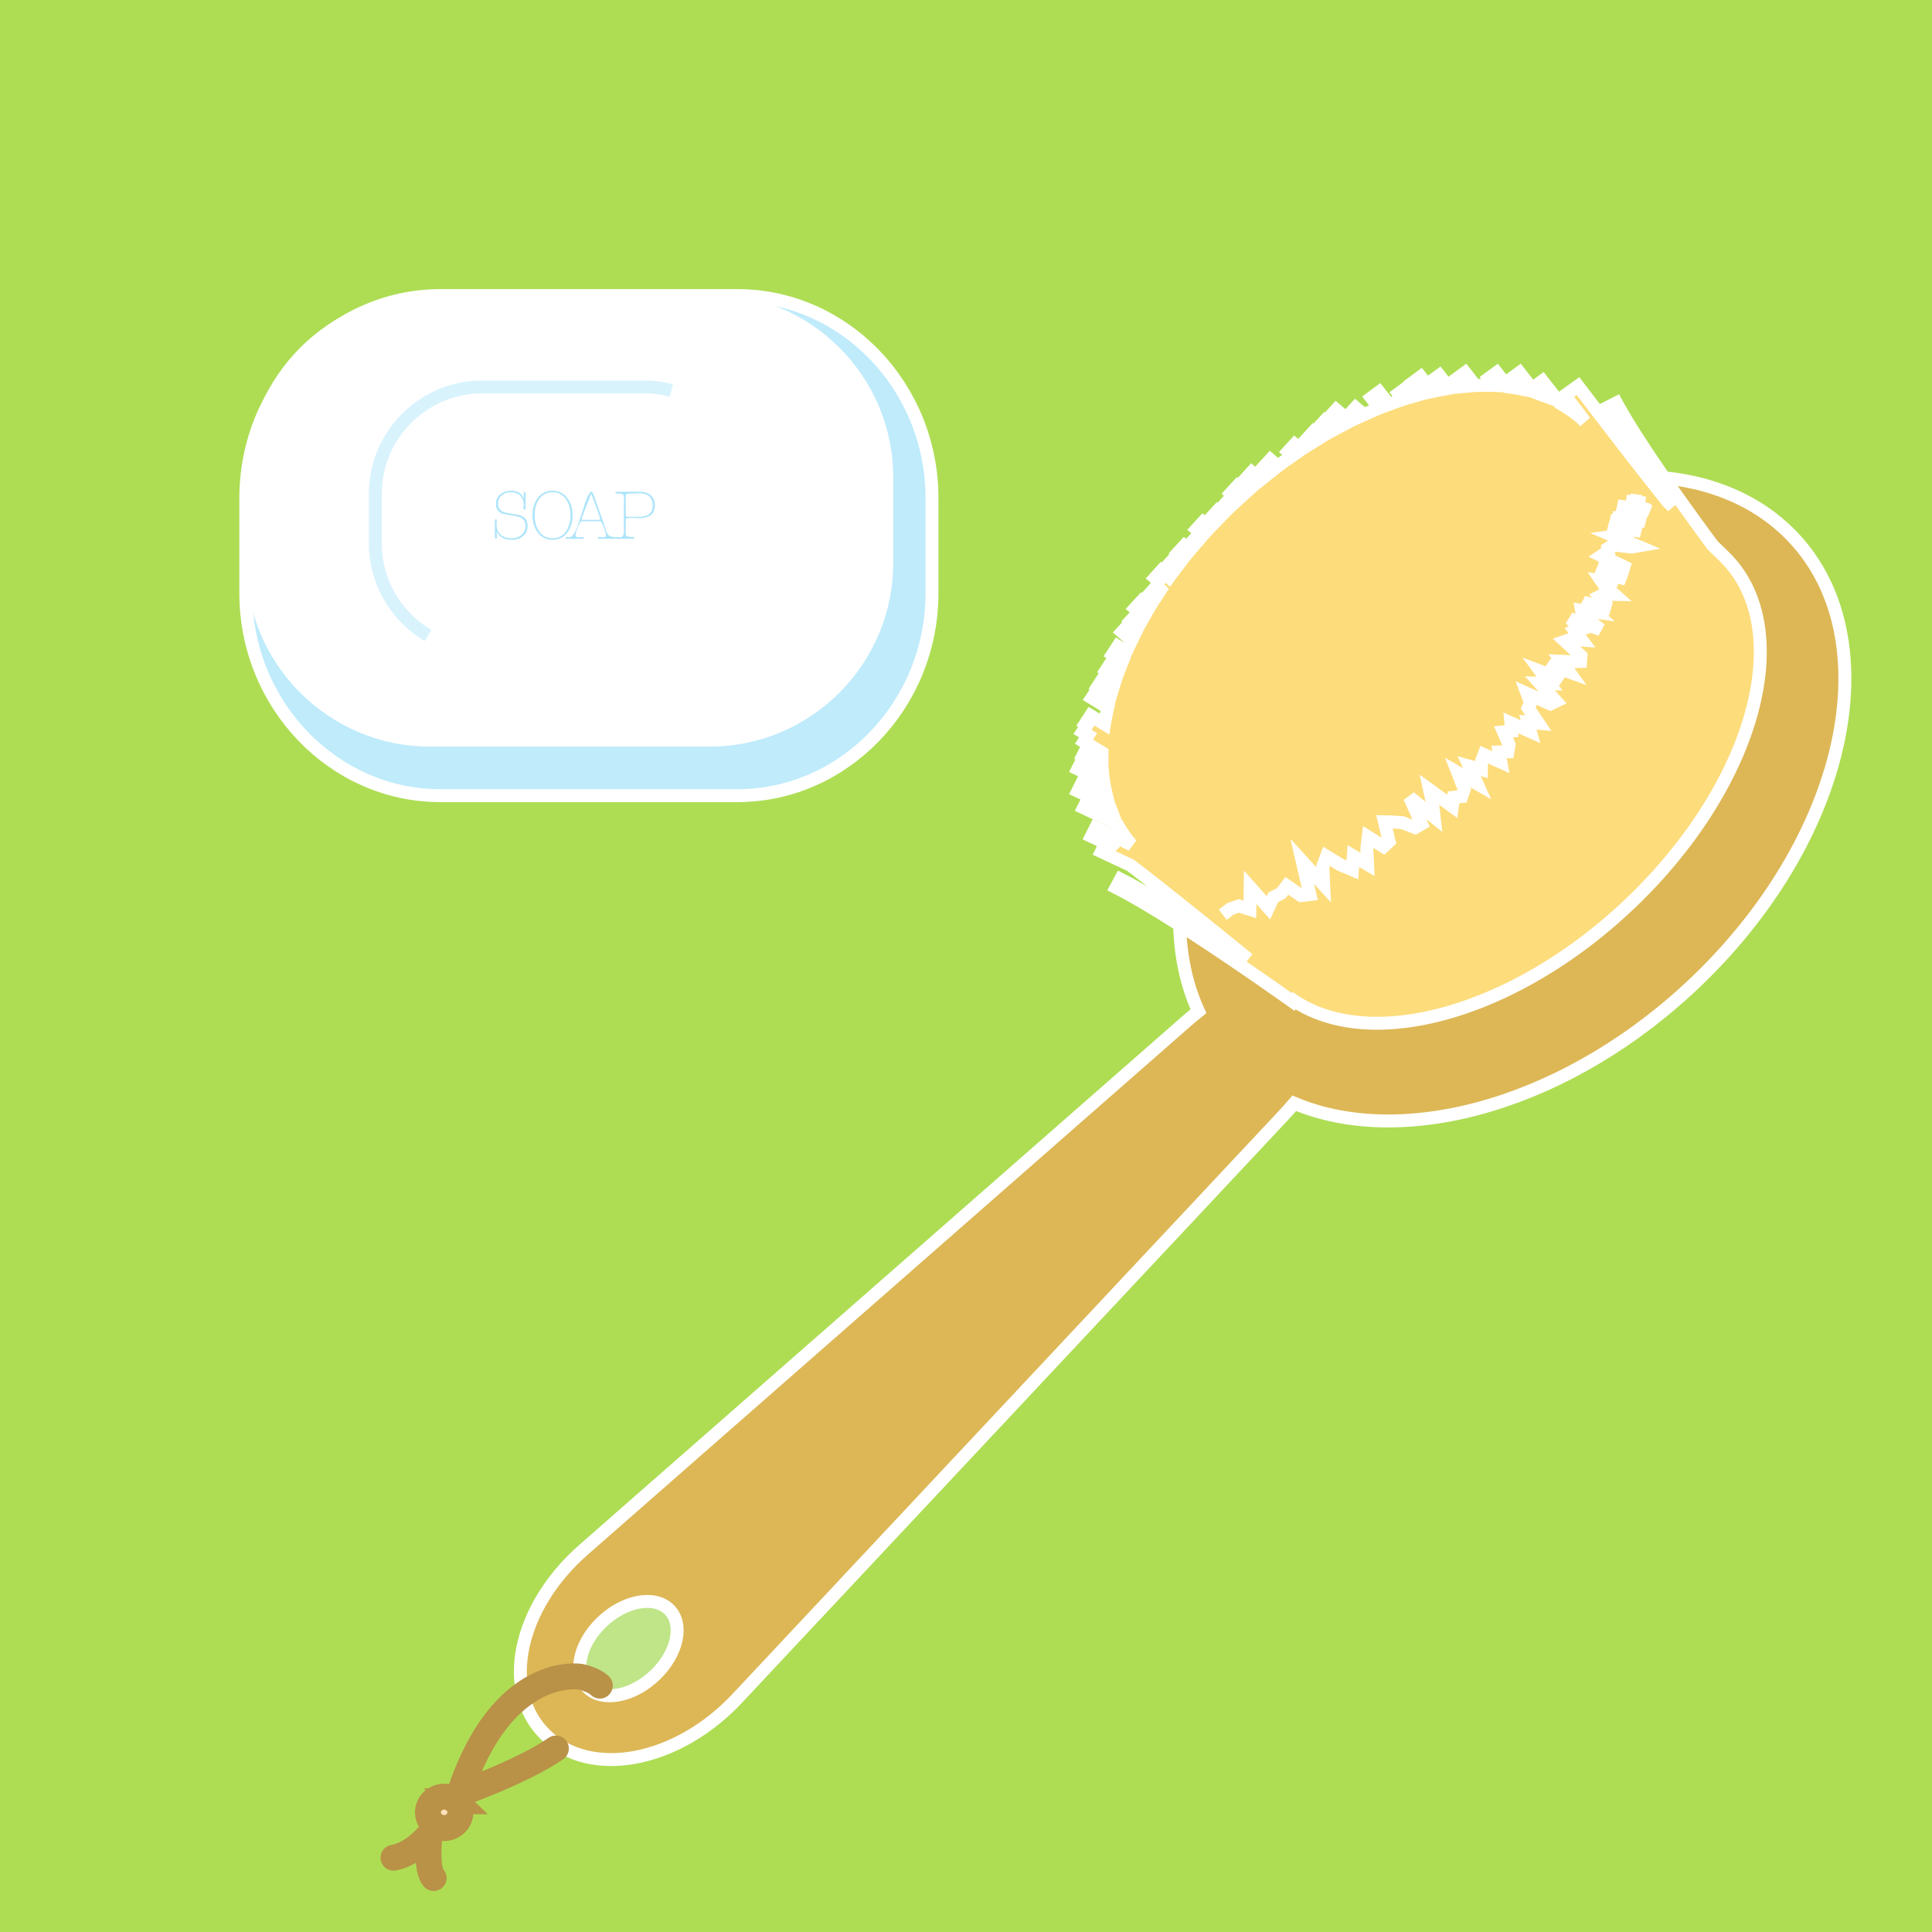
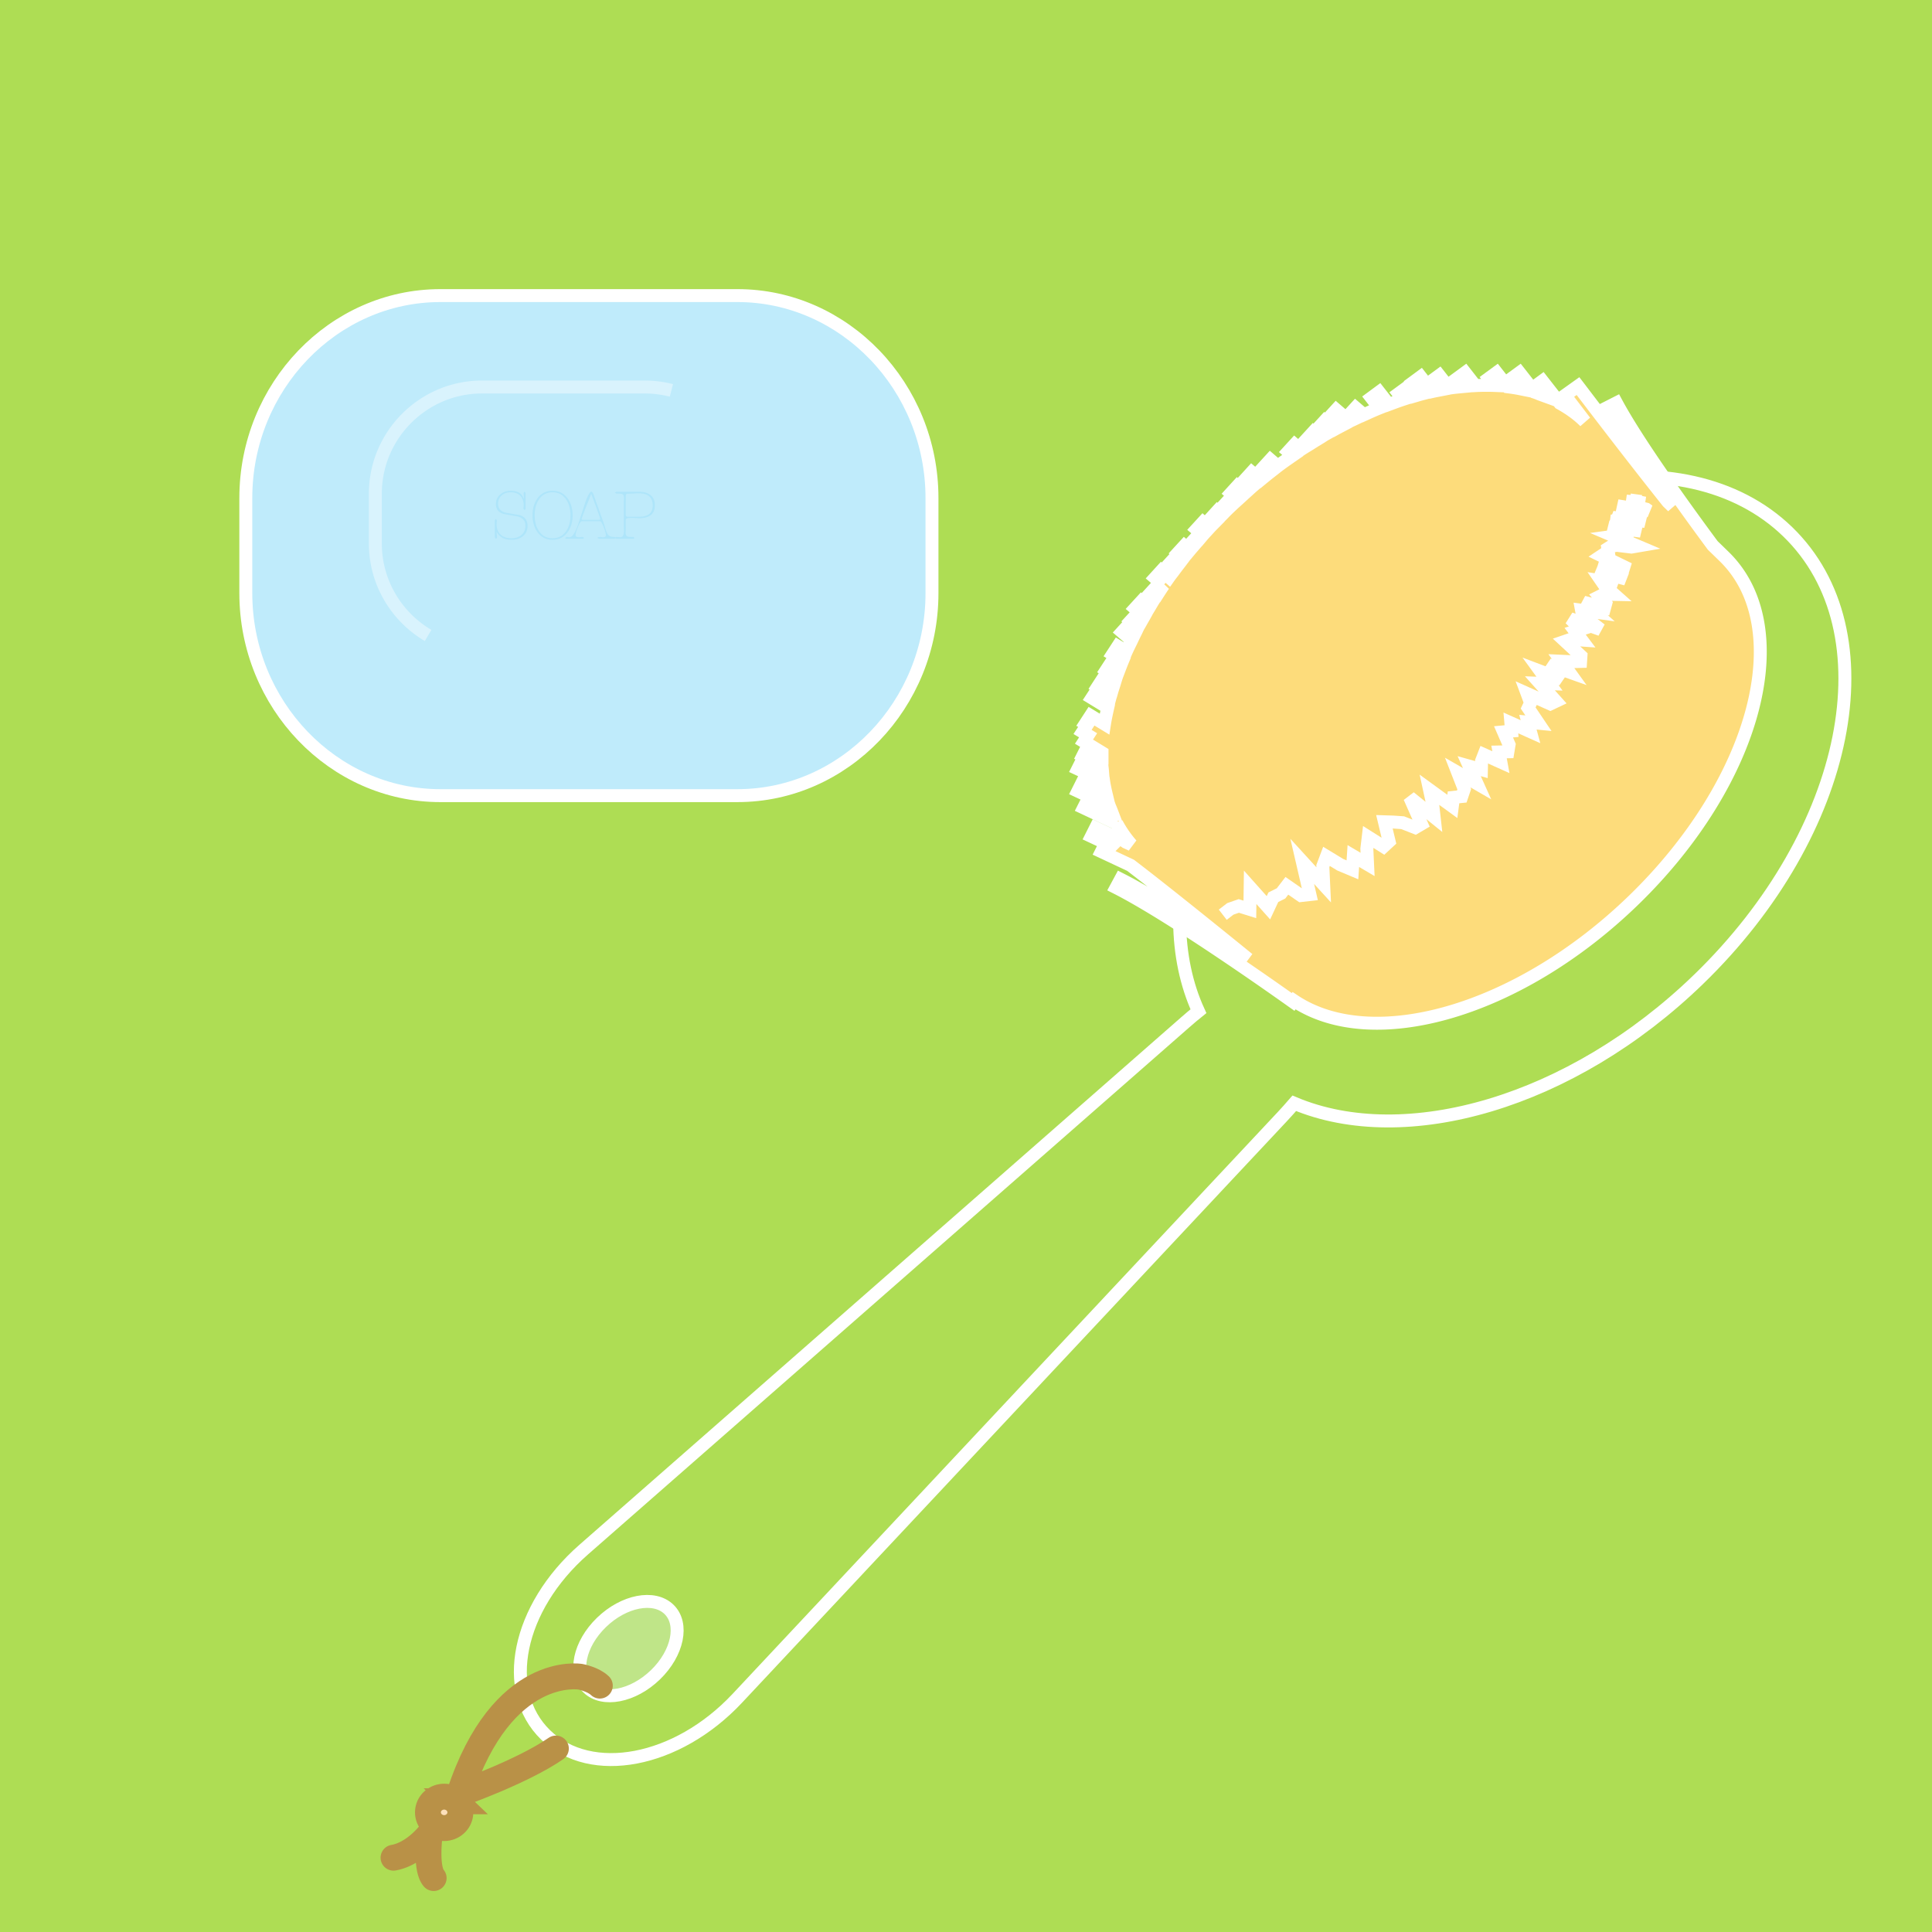
<svg xmlns="http://www.w3.org/2000/svg" width="216.531" height="216.531">
  <path fill="#aedd54" d="M216.531 216.531V0H0v216.531h216.531" />
  <path fill="#bfebfb" d="M82.652 89.172c11.989 0 21.801-10.215 21.801-22.695V55.824c0-12.484-9.812-22.695-21.8-22.695H49.351c-11.993 0-21.801 10.21-21.801 22.695v10.653c0 12.48 9.808 22.695 21.8 22.695h33.301" />
  <path fill="none" stroke="#fff" stroke-width="1.45" d="M82.652 89.172c11.989 0 21.801-10.215 21.801-22.695V55.824c0-12.484-9.812-22.695-21.8-22.695H49.351c-11.993 0-21.801 10.21-21.801 22.695v10.653c0 12.48 9.808 22.695 21.8 22.695zm0 0" />
-   <path fill="#fff" d="M79.559 83.676c11.304 0 20.55-9.25 20.55-20.551v-9.648c0-11.301-9.246-20.551-20.55-20.551H48.16c-11.3 0-20.55 9.25-20.55 20.55v9.649c0 11.3 9.25 20.55 20.55 20.55h31.4" />
-   <path fill="#ddb756" d="M190.375 109.754c17.05-16.524 21.523-38.977 9.988-50.152-11.535-11.18-34.71-6.848-51.765 9.675-14.348 13.903-19.79 32.004-14.282 44.055-.496.398-.988.813-1.476 1.242L65.414 173.68c-7.418 6.5-9.332 15.847-4.254 20.77 5.078 4.921 14.735 3.073 21.461-4.098l61.113-65.223c.457-.492.899-.984 1.325-1.477 12.437 5.227 31.023-.05 45.316-13.898" />
  <path fill="none" stroke="#fff" stroke-width="1.45" d="M190.375 109.754c17.05-16.524 21.523-38.977 9.988-50.152-11.535-11.18-34.71-6.848-51.765 9.675-14.348 13.903-19.79 32.004-14.282 44.055-.496.398-.988.813-1.476 1.242L65.414 173.68c-7.418 6.5-9.332 15.847-4.254 20.77 5.078 4.921 14.735 3.073 21.461-4.098l61.113-65.223c.457-.492.899-.984 1.325-1.477 12.437 5.227 31.023-.05 45.316-13.898zm0 0" />
  <path fill="#fddc7b" d="M183.066 100.91c13.793-13.363 18.336-30.629 10.141-38.566-.328-.32-.758-.739-1.25-1.215-3.125-4.223-8.434-11.582-10.797-15.977l-.969.493c1.614 2.988 4.559 7.32 7.274 11.132l-.543-.527c-4.813-6.04-9.985-12.879-10.063-12.98l-1.464 1.042c.12.16.972 1.282 2.238 2.938-.04-.04-.094-.09-.133-.125-.797-.773-1.715-1.398-2.684-1.938l-1.949-2.492-.867.637.691.887c-.226-.082-.437-.188-.671-.262l-1.72-2.195-.87.636.914 1.168c-.446-.09-.903-.156-1.367-.214l-1.247-1.59-.867.636.63.805a23.373 23.373 0 0 0-2.153.016l-1.14-1.457-.868.636.719.922c-.54.051-1.07.094-1.625.18l-1.117-1.426-.868.637.801 1.027c-.242.047-.48.09-.722.145l-1.297-1.656-.868.64 1.004 1.281c-.328.086-.66.192-.988.286l-.754-.961-.867.636.504.649c-.527.172-1.063.375-1.598.574l-1.09-1.395-.867.641.895 1.149c-.578.23-1.16.496-1.742.761l-.926-.793-.723.79.574.492c-.172.082-.343.156-.515.242l-1.504-1.293-.723.793 1.219 1.043c-.223.117-.45.238-.672.36l-1.11-.95-.722.789.824.707c-.215.121-.422.266-.633.394l-.75-.648-.726.793.523.445c-.402.254-.804.485-1.203.75l-.683-.586-.723.79.508.437c-.563.39-1.125.777-1.684 1.2l-.828-.716-.723.79.696.597c-.36.281-.715.574-1.067.863l-.996-.851-.722.793.87.742c-.292.25-.578.523-.867.781l-.886-.762-.723.793.813.696c-.184.168-.368.328-.551.5l-.5-.43-.723.79.445.382c-.171.168-.328.34-.496.508l-.511-.438-.723.793.488.418c-.215.219-.437.434-.644.66l-.727-.625-.723.79.73.624c-.07.078-.132.157-.198.235l-.293-.25-.719.789.312.27c-.199.234-.406.464-.601.699l-.594-.512-.722.789.64.55c-.148.196-.289.387-.437.579l-.606-.52-.722.79.68.585c-.184.25-.388.496-.563.746l-.84-.722-.723.793.961.82c-.191.277-.37.555-.55.832l-.489-.422-.723.793.614.527c-.168.27-.32.543-.485.813l-.851-.73-.723.789 1.035.886c-.05.09-.105.18-.156.27l-.64-.547-.723.789.824.707c-.082.156-.145.313-.223.469l-.84-.723-.722.793 1.078.926c-.2.418-.418.836-.602 1.254l-.953-.578-.582.894 1.137.688c-.11.265-.215.527-.316.793l-.961-.586-.582.894 1.16.703c-.117.34-.207.676-.317 1.016l-1.226-.75-.582.895 1.488.906c-.031.11-.074.219-.102.324l-1.445-.879-.582.895 1.781 1.086c-.14.617-.273 1.238-.367 1.843l-1.555-.945-.582.895.207.12-.527.81.621.378-.46.711 2.023 1.234v.18l-1.672-.781-.477.95 2.133 1c.008.206.043.398.059.597l-2.278-1.07-.476.949 2.887 1.355c.074.5.175.977.289 1.453l-2.7-1.27-.476.95 3.531 1.66c.059.168.137.32.2.484l-2.61-1.226-.477.95 3.715 1.75c.453.862 1.02 1.651 1.656 2.39l-.64-.301c-.45-.32-.793-.547-.992-.648l-.082.144-2.309-1.086-.477.95 2.27 1.066-.004.004-.664-.309-.477.95 3.27 1.535c3.023 2.3 8.273 6.511 13.191 10.507-4.425-3.023-10.449-6.992-14.308-8.945l-.504.934c6.601 3.34 19.703 12.722 19.836 12.816l.105-.137c8.79 5.883 25.164 1.227 38.035-11.246" />
  <path fill="none" stroke="#fff" stroke-width="1.45" d="M183.066 100.91c13.793-13.363 18.336-30.629 10.141-38.566-.328-.32-.758-.739-1.25-1.215-3.125-4.223-8.434-11.582-10.797-15.977l-.969.493c1.614 2.988 4.559 7.32 7.274 11.132l-.543-.527c-4.813-6.04-9.985-12.879-10.063-12.98l-1.464 1.043c.12.16.972 1.28 2.238 2.937-.04-.04-.094-.09-.133-.125-.797-.773-1.715-1.398-2.684-1.937l-1.949-2.493-.867.637.691.887c-.226-.082-.437-.188-.671-.262l-1.72-2.195-.87.636.914 1.168c-.446-.09-.903-.156-1.367-.214l-1.247-1.59-.867.636.63.805a23.334 23.334 0 0 0-2.153.016l-1.14-1.457-.868.636.719.922c-.54.051-1.07.094-1.625.18l-1.117-1.426-.868.637.801 1.027c-.242.047-.48.09-.722.145l-1.297-1.656-.868.64 1.004 1.281c-.328.086-.66.192-.988.286l-.754-.961-.867.636.504.649c-.527.172-1.063.375-1.598.574l-1.09-1.394-.867.64.895 1.149c-.578.23-1.16.496-1.742.761l-.926-.793-.723.79.574.492c-.172.082-.343.156-.515.242l-1.504-1.293-.723.793 1.219 1.043c-.223.117-.45.238-.672.36l-1.11-.95-.722.789.824.707c-.215.121-.422.266-.633.395l-.75-.649-.726.793.523.445c-.402.254-.804.485-1.203.75l-.683-.586-.723.79.508.437c-.563.39-1.125.777-1.684 1.2l-.828-.716-.723.79.696.597c-.36.281-.715.574-1.067.863l-.996-.851-.722.793.87.742c-.292.25-.578.523-.867.781l-.886-.762-.723.793.813.696c-.184.168-.368.328-.551.5l-.5-.43-.723.79.445.382c-.171.168-.328.34-.496.508l-.511-.438-.723.793.488.418c-.215.219-.437.434-.644.66l-.727-.625-.723.79.73.624c-.07.079-.132.157-.198.235l-.293-.25-.719.789.313.27c-.2.234-.407.464-.602.699l-.594-.512-.722.789.64.55c-.148.196-.289.387-.437.579l-.606-.52-.722.79.68.585c-.184.25-.387.496-.563.746l-.84-.722-.723.793.961.82a33.97 33.97 0 0 0-.55.832l-.489-.422-.723.793.614.528c-.168.269-.32.542-.485.812l-.851-.73-.723.789 1.035.886c-.05.09-.105.18-.156.27l-.64-.547-.723.789.824.707c-.082.156-.145.313-.223.469l-.84-.723-.722.793 1.078.926c-.2.418-.418.836-.602 1.254l-.953-.578-.582.894 1.137.688c-.11.265-.215.527-.316.793l-.961-.586-.582.894 1.16.703c-.117.34-.207.676-.317 1.016l-1.226-.75-.582.895 1.488.906c-.031.11-.074.219-.102.324l-1.445-.879-.582.895 1.781 1.086c-.14.617-.273 1.238-.367 1.843l-1.555-.945-.582.895.207.12-.527.81.621.378-.46.711 2.023 1.234v.18l-1.672-.781-.477.95 2.133 1c.008.206.043.398.059.597l-2.278-1.07-.476.949 2.887 1.355c.074.5.175.977.289 1.453l-2.7-1.27-.476.95 3.531 1.66c.059.168.137.32.2.485l-2.61-1.227-.477.95 3.715 1.75a12.79 12.79 0 0 0 1.656 2.39l-.64-.301c-.45-.32-.793-.547-.992-.648l-.082.144-2.309-1.086-.477.95 2.27 1.066-.004.004-.664-.309-.477.95 3.27 1.534c3.023 2.301 8.273 6.512 13.191 10.508-4.425-3.023-10.449-6.992-14.308-8.945l-.504.934c6.601 3.34 19.703 12.722 19.836 12.816l.105-.137c8.79 5.883 25.164 1.227 38.035-11.246zm0 0" />
  <path fill="#fddc7b" stroke="#fff" stroke-width="1.45" d="m183.941 56.207-1.27-.176 1.102.184-.726-.082 1.305.254-1.391-.172-.691-.055 1.792.383-1.57-.188 1.664.403-1.55-.184 1.902.492.265.188-3.503-.57 2.07.582-1.055-.067 1.938.602-1.645-.188.602.336 1.175.485-1.44-.13-2.188-.324.527.356-.664.062 3.312 1.133-1.957-.27-1.652-.195 2.703 1.051-1.394-.117-.684.094 2.605 1.105-.683.117-1.676-.203-.61.133-.355.223.055.367-.406.215-.356.238 3.078 1.496-1.894-.297-1.457-.156 3.011 1.57-3.324-.879 2.336 1.364-1.765-.282.43.625 1.003.891-1.144-.023-.504.254.699.804-.121.446-2.363-.61 1.238 1.106-1.465-.2.105.579 2.043 1.586-3.418-1.223 1.211 1.195-.656.211.742.988-1.207-.086-.652.223 1.77 1.645-.04.617-1.023.027-1.125-.05.871 1.21-2.316-.824 1.468 1.64-2.37-.898 1.007 1.383-1.074-.039 1.8 2.012-.632.3-2.606-1.167.391 1.05-.27.57 1.153 1.708-1.18-.117.29 1.07-2.2-.985.078.915-.902.085.625 1.438-.133.797-.992.02.207 1.144-1.89-.848-.274.703-.02.977-1.37-.387.886 1.969-2.172-1.254.73 1.871-.277.817-.922.093-.133 1.016-2.554-1.856.351 1.618.16 1.433-2.738-2.215 1.32 2.989-.699.41-1.406-.551-1.043-.074-1.004-.031.527 2.207-.625.578-1.714-1.082-.157 1.316.082 1.762-1.597-.942-.102 1.547-1.36-.57-1.546-.941-.41 1.09.097 2.105-2.406-2.633.86 3.719-1.004.113-1.579-1.094-.652.852-.863.43-.55 1.18-2.048-2.294-.035 2.477-1.238-.387-.953.332-.844.653" />
  <path fill="#bfe588" d="M65.895 189.168c1.671 1.621 5.058.965 7.566-1.465s3.187-5.715 1.516-7.332c-1.672-1.621-5.063-.965-7.567 1.465-2.508 2.43-3.187 5.71-1.515 7.332" />
  <path fill="none" stroke="#fff" stroke-width="1.45" d="M65.895 189.168c1.671 1.621 5.058.965 7.566-1.465s3.187-5.715 1.516-7.332c-1.672-1.621-5.063-.965-7.567 1.465-2.508 2.43-3.187 5.71-1.515 7.332zm0 0" />
  <path fill="none" stroke="#b99147" stroke-linecap="round" stroke-width="2.9" d="M67.227 188.918c-.75-.727-2.188-.996-2.188-.996s-8.73-1.496-13.547 13.129c0 0 7.063-2.489 10.809-5.082" />
  <path fill="#fde0bb" d="M48.496 201.879a1.72 1.72 0 0 0 0 2.488c.707.688 1.86.688 2.566 0 .711-.687.711-1.8 0-2.488a1.855 1.855 0 0 0-2.566 0" />
  <path fill="none" stroke="#b99147" stroke-linecap="round" stroke-width="2.9" d="M48.496 201.879a1.72 1.72 0 0 0 0 2.488c.707.688 1.86.688 2.567 0 .71-.687.71-1.8 0-2.488a1.855 1.855 0 0 0-2.567 0zm-4.391 6.324c2.356-.414 4.067-2.695 4.067-2.695s-.535 3.836.43 4.976" />
  <path fill="none" stroke="#d9f3fd" stroke-width="1.45" d="M75.246 43.754a11.978 11.978 0 0 0-2.988-.379H54.012c-6.567 0-11.942 5.375-11.942 11.941v5.606c0 4.375 2.383 8.215 5.91 10.297" />
  <path fill="#aee5fa" d="M59.129 58.95c0 .484-.176.866-.531 1.148-.32.27-.73.402-1.227.402-.394 0-.726-.063-.988-.188-.278-.14-.516-.363-.719-.683h-.016c.036.324.055.516.055.582 0 .078-.043.133-.12.168-.083-.066-.122-.133-.122-.207v-1.867l.113-.149.106.13c0 .042-.004.116-.012.218a3.08 3.08 0 0 0-.012.234c0 .508.149.899.446 1.176.297.273.703.41 1.21.41.454 0 .82-.117 1.106-.355.313-.25.469-.598.469-1.035 0-.543-.29-.895-.863-1.051-.528-.09-1.06-.184-1.586-.281-.57-.165-.856-.54-.856-1.125 0-.446.168-.805.504-1.082.32-.262.703-.395 1.16-.395.77 0 1.254.3 1.45.902h.015a2.081 2.081 0 0 0-.008-.304c-.008-.145-.016-.243-.016-.293 0-.086.04-.149.106-.192.074.047.11.11.11.192v1.699c0 .066-.044.117-.122.152-.074-.031-.11-.101-.11-.21a.84.84 0 0 1 .016-.15c.004-.062.008-.105.008-.124 0-.465-.125-.828-.375-1.098-.254-.265-.609-.398-1.07-.398-.406 0-.742.11-1.004.332-.281.238-.422.554-.422.953 0 .523.285.855.852.996.531.094 1.058.188 1.59.281.574.184.863.586.863 1.211m4.336.551c-.363.55-.875.824-1.535.824-.66 0-1.172-.273-1.535-.824-.313-.469-.47-1.05-.47-1.746 0-.695.153-1.281.462-1.754.363-.55.875-.824 1.543-.824.66 0 1.172.273 1.535.824.312.473.469 1.059.469 1.754 0 .695-.157 1.277-.47 1.746zm.156-3.637c-.414-.574-.976-.863-1.691-.863-.723 0-1.29.29-1.703.863-.364.516-.543 1.145-.543 1.89 0 .747.183 1.376.55 1.884.414.574.977.863 1.696.863.715 0 1.277-.29 1.691-.863.371-.508.555-1.137.555-1.883s-.184-1.375-.555-1.89m3.481 2.398h-1.747c-.109 0-.168-.031-.168-.094 0-.055.165-.504.493-1.352.199-.488.39-.976.582-1.468.183.492.363.98.547 1.468.304.832.46 1.282.46 1.344 0 .067-.058.102-.167.102zm1.753 1.918c-.289 0-.507-.063-.648-.196-.113-.101-.21-.285-.297-.55-.09-.297-.18-.594-.273-.887l-1.149-3.207a.487.487 0 0 0-.21-.25c-.212.066-.466.547-.755 1.437-.257.805-.52 1.606-.78 2.414-.325.848-.634 1.27-.93 1.27a.993.993 0 0 1-.157-.016c-.066-.008-.117-.015-.152-.015l-.168.113.098.094h1.89l.16-.098-.183-.11c-.024 0-.086.009-.184.016a1.988 1.988 0 0 1-.23.016c-.254 0-.38-.082-.38-.25 0-.164.087-.457.259-.875.18-.445.328-.668.445-.668h2.043c.098 0 .227.215.398.64.168.426.25.735.25.926 0 .153-.097.227-.3.227-.036 0-.094-.004-.18-.016-.082-.008-.145-.015-.191-.015-.13 0-.223.039-.278.113.133.063.203.094.203.094h1.707s.059-.035.176-.098a.198.198 0 0 0-.183-.11" />
  <path fill="#aee5fa" d="M72.676 57.672c-.258.164-.645.25-1.156.25h-1.075a.563.563 0 0 1-.23-.031c-.055-.028-.082-.09-.082-.192v-2.004c0-.132.008-.218.023-.254.031-.07.098-.109.203-.109.137 0 .34-.004.61-.02a11.5 11.5 0 0 1 .61-.023c1.046 0 1.573.45 1.573 1.344 0 .492-.16.836-.476 1.039zm.21-2.203c-.308-.235-.726-.356-1.257-.356h-2.547l-.168.098.168.11c.371-.009.61.019.703.081.098.059.145.203.145.43 0 .047-.004.144-.008.293-.004.148-.008.277-.008.383v2.488c0 .035.004.11.008.223s.008.203.008.273c0 .48-.14.719-.426.719a1.74 1.74 0 0 1-.215-.016c-.094-.008-.16-.015-.207-.015l-.168.109.168.098h1.883l.168-.098-.168-.11c-.375.009-.606-.019-.703-.081-.098-.059-.145-.203-.145-.43 0-.047.004-.145.008-.293s.008-.273.008-.379v-.773c0-.121.215-.18.645-.18.129 0 .297.004.504.02.207.011.324.015.347.015 1.176 0 1.766-.484 1.766-1.453 0-.508-.172-.895-.508-1.156" />
</svg>